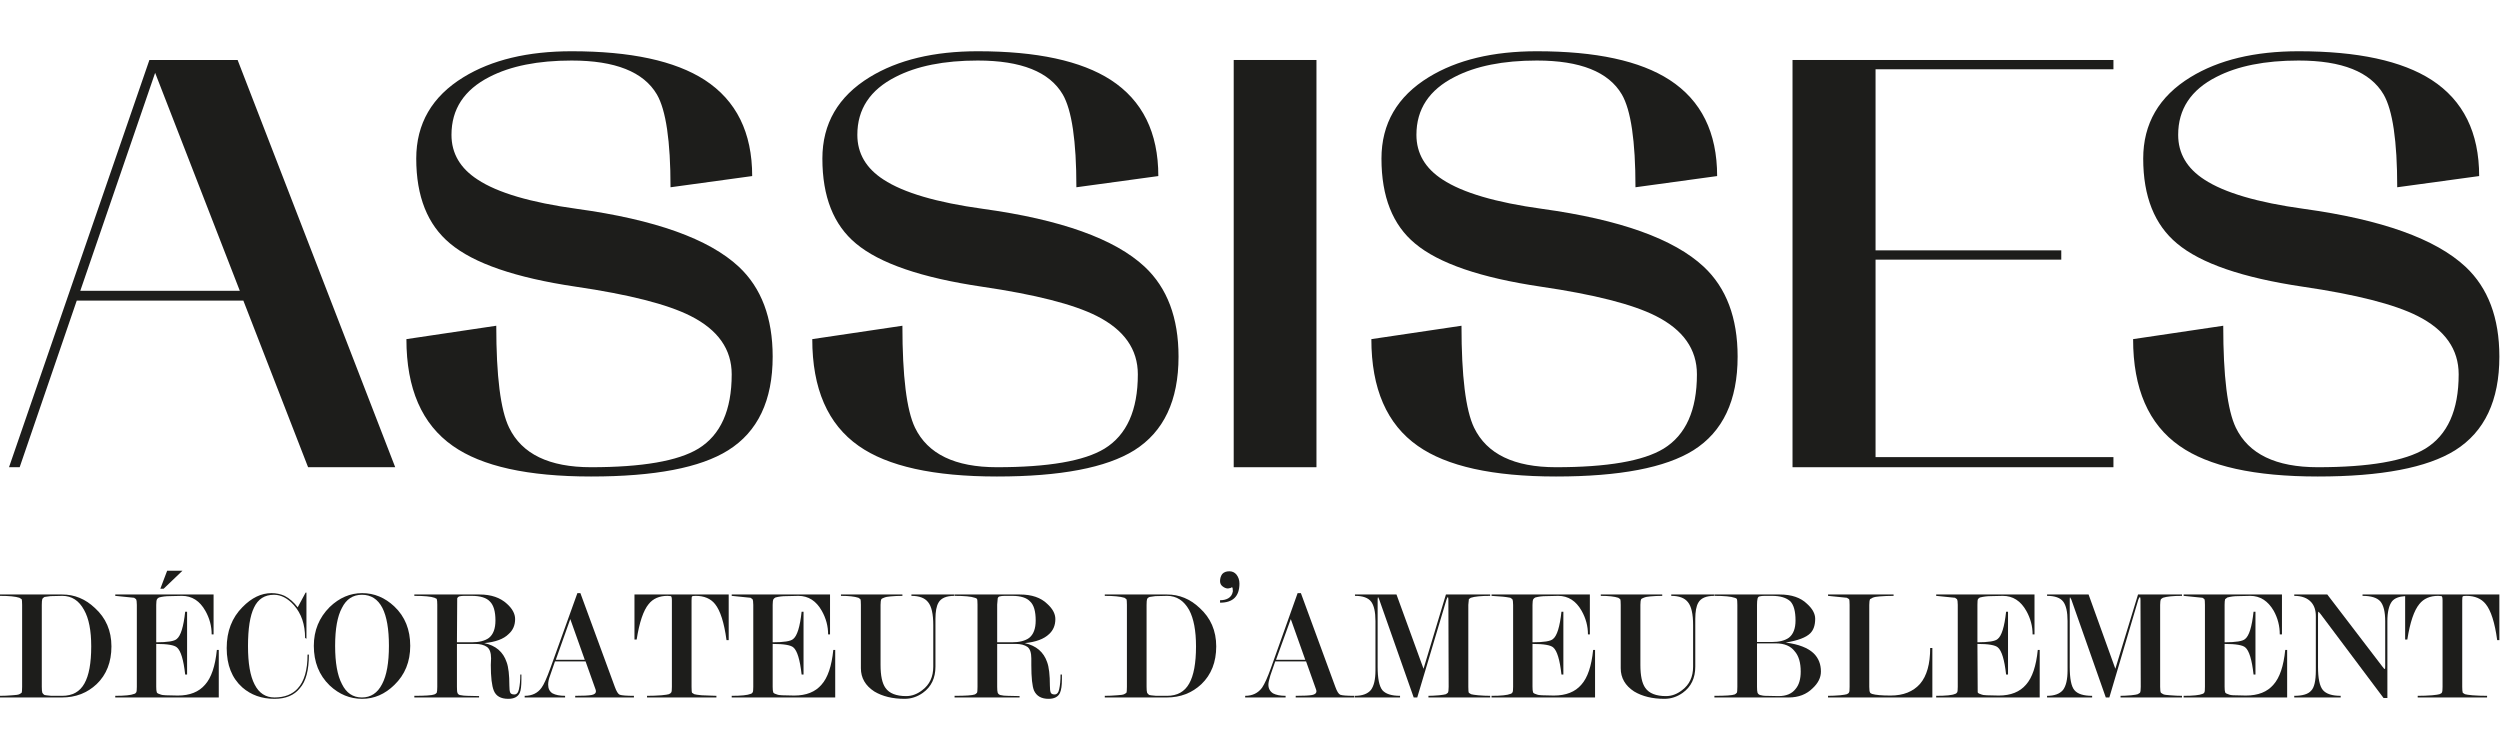
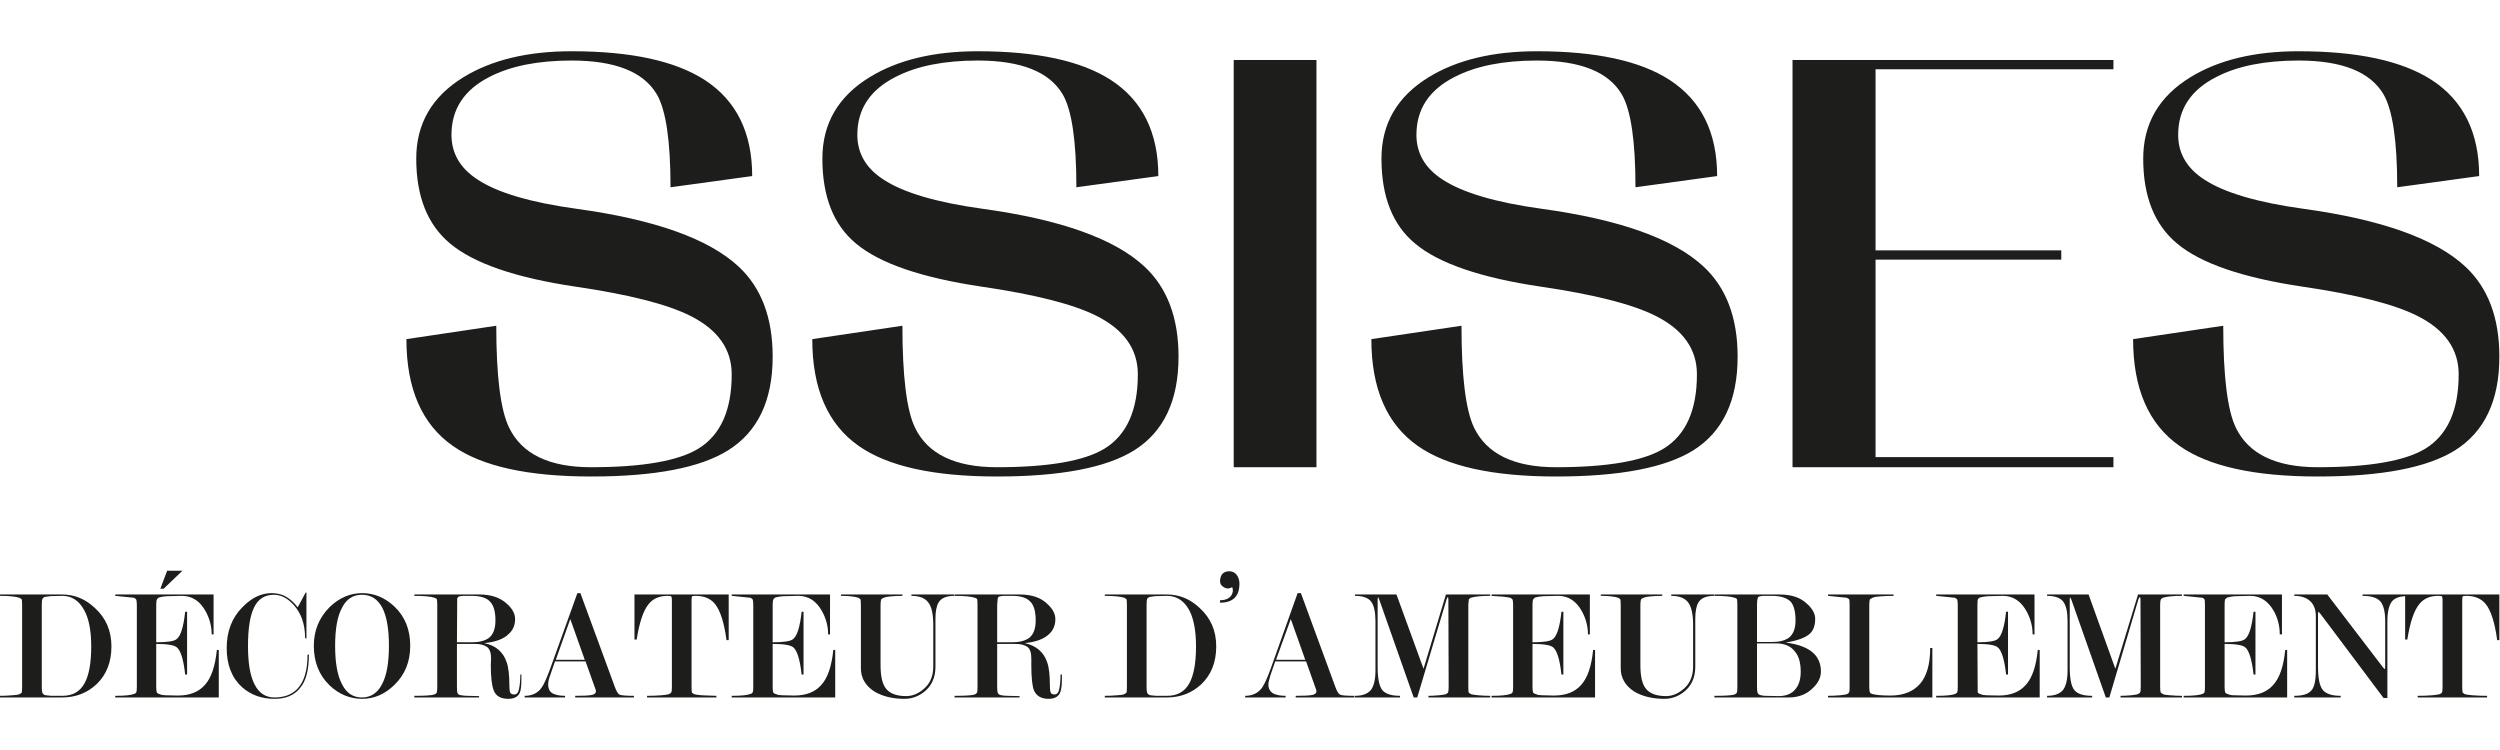
<svg xmlns="http://www.w3.org/2000/svg" xmlns:xlink="http://www.w3.org/1999/xlink" version="1.1" preserveAspectRatio="none" x="0px" y="0px" width="200px" height="60px" viewBox="0 0 200 60">
  <defs>
    <g id="Layer0_0_MEMBER_0_FILL">
-       <path fill="#1D1D1B" stroke="none" d=" M 1.65 76.15 L 3.6 76.15 14.05 45.65 44.55 45.65 56.4 76.15 72.35 76.15 43.5 1.6 27.35 1.6 1.65 76.15 M 14.7 43.85 L 28.4 3.95 43.9 43.85 14.7 43.85 Z" />
-     </g>
+       </g>
    <g id="Layer0_0_MEMBER_1_FILL">
      <path fill="#1D1D1B" stroke="none" d=" M 137.7 22.85 Q 137.7 10.9 129 5.25 120.85 0 104.65 0 92.6 0 84.85 4.75 76.2 10.05 76.2 19.65 76.2 30.05 82.4 35.2 88.9 40.65 105.4 43.1 120.05 45.25 126.4 48.45 133.95 52.25 133.95 59.15 133.95 69 127.85 72.75 122.25 76.15 108.2 76.15 96.7 76.15 93.2 68.9 90.85 64.1 90.85 50.25 L 74.4 52.7 Q 74.4 66.3 82.9 72.25 90.85 77.85 108.2 77.85 125.65 77.85 133.3 73.05 141.45 67.95 141.45 55.9 141.45 45.25 135.25 39.45 127.05 31.8 105.6 28.85 92.9 27.1 87.45 23.5 82.65 20.4 82.65 15.3 82.65 8.25 89.6 4.7 95.4 1.7 104.65 1.7 116.6 1.7 120.25 7.9 122.75 12.2 122.75 24.9 L 137.7 22.85 Z" />
    </g>
    <g id="Layer0_0_MEMBER_2_FILL">
      <path fill="#1D1D1B" stroke="none" d=" M 212.05 22.85 Q 212.05 10.9 203.35 5.25 195.2 0 179 0 166.95 0 159.2 4.75 150.55 10.05 150.55 19.65 150.55 30.1 156.7 35.2 163.2 40.65 179.75 43.1 194.4 45.25 200.75 48.45 208.3 52.25 208.3 59.15 208.3 69 202.2 72.75 196.6 76.15 182.5 76.15 171 76.15 167.5 68.9 165.2 64.1 165.2 50.25 L 148.7 52.7 Q 148.7 66.3 157.2 72.25 165.15 77.85 182.5 77.85 199.95 77.85 207.65 73.05 215.75 67.95 215.75 55.9 215.75 45.25 209.55 39.45 201.35 31.8 179.95 28.85 167.25 27.1 161.75 23.5 156.95 20.4 156.95 15.3 156.95 8.25 163.95 4.7 169.75 1.7 179 1.7 190.9 1.7 194.55 7.9 197.05 12.2 197.05 24.9 L 212.05 22.85 Z" />
    </g>
    <g id="Layer0_0_MEMBER_3_FILL">
      <path fill="#1D1D1B" stroke="none" d=" M 241 1.6 L 225.85 1.6 225.85 76.15 241 76.15 241 1.6 Z" />
    </g>
    <g id="Layer0_0_MEMBER_4_FILL">
      <path fill="#1D1D1B" stroke="none" d=" M 314.35 22.85 Q 314.35 10.9 305.65 5.25 297.55 0 281.35 0 269.3 0 261.55 4.75 252.9 10.05 252.9 19.65 252.9 30.1 259.05 35.2 265.55 40.65 282.1 43.1 296.75 45.25 303.1 48.45 310.65 52.25 310.65 59.15 310.65 69 304.55 72.75 298.95 76.15 284.85 76.15 273.35 76.15 269.85 68.9 267.55 64.1 267.55 50.25 L 251.05 52.7 Q 251.05 66.3 259.55 72.25 267.5 77.85 284.85 77.85 302.3 77.85 310 73.05 318.1 67.95 318.1 55.9 318.1 45.25 311.9 39.45 303.7 31.8 282.3 28.85 269.6 27.1 264.1 23.5 259.3 20.4 259.3 15.3 259.3 8.25 266.3 4.7 272.1 1.7 281.35 1.7 293.25 1.7 296.9 7.9 299.4 12.2 299.4 24.9 L 314.35 22.85 Z" />
    </g>
    <g id="Layer0_0_MEMBER_5_FILL">
      <path fill="#1D1D1B" stroke="none" d=" M 386.9 3.3 L 386.9 1.6 328.15 1.6 328.15 76.15 386.9 76.15 386.9 74.3 343.35 74.3 343.35 38.15 377.35 38.15 377.35 36.45 343.35 36.45 343.35 3.3 386.9 3.3 Z" />
    </g>
    <g id="Layer0_0_MEMBER_6_FILL">
      <path fill="#1D1D1B" stroke="none" d=" M 421.55 43.1 Q 436.2 45.25 442.55 48.45 450.1 52.25 450.1 59.15 450.1 69 444 72.75 438.4 76.15 424.3 76.15 412.8 76.15 409.3 68.9 407 64.1 407 50.25 L 390.5 52.7 Q 390.5 66.3 399 72.25 406.95 77.85 424.3 77.85 441.75 77.85 449.45 73.05 457.55 67.95 457.55 55.9 457.55 45.25 451.35 39.45 443.15 31.8 421.75 28.85 409.05 27.1 403.55 23.5 398.75 20.4 398.75 15.3 398.75 8.25 405.75 4.7 411.55 1.7 420.8 1.7 432.7 1.7 436.35 7.9 438.85 12.2 438.85 24.9 L 453.85 22.85 Q 453.85 10.9 445.15 5.25 437 0 420.8 0 408.75 0 401 4.75 392.35 10.05 392.35 19.65 392.35 30.05 398.55 35.2 405.05 40.65 421.55 43.1 Z" />
    </g>
    <g id="Layer0_0_MEMBER_7_FILL">
      <path fill="#1D1D1B" stroke="none" d=" M 17.35 101.9 Q 14.75 99.45 11.4 99.45 L 0 99.45 0 99.7 Q 2.5 99.7 3.55 100.05 L 3.95 100.3 Q 4.05 100.45 4.05 101.35 L 4.05 116.35 Q 4.05 117.3 3.95 117.45 L 3.55 117.7 Q 3.25 117.85 2.25 117.9 1.05 118 0 118 L 0 118.3 11.35 118.3 Q 15.1 118.3 17.7 115.85 20.4 113.25 20.4 108.95 20.4 104.65 17.35 101.9 M 15.4 102.3 Q 16.7 104.6 16.7 108.95 16.7 113.55 15.45 115.75 14.2 118 11.4 118 L 9.4 118 Q 8.3 117.9 8.15 117.85 7.9 117.7 7.75 117.45 7.65 117.15 7.65 116.35 L 7.65 101.35 Q 7.65 100.55 7.75 100.25 7.9 100.05 8.15 99.9 L 9.25 99.75 11.4 99.7 Q 14 99.7 15.4 102.3 Z" />
    </g>
    <g id="Layer0_0_MEMBER_8_FILL">
      <path fill="#1D1D1B" stroke="none" d=" M 40.05 109.6 L 39.7 109.6 Q 39.25 114.05 37.55 115.95 35.85 117.95 32.55 117.95 L 30.35 117.9 Q 29.7 117.9 29.25 117.7 28.75 117.55 28.7 117.35 28.6 117.05 28.6 116.35 L 28.6 108.5 Q 31.7 108.5 32.4 109.15 33.45 110.05 33.9 114.1 L 34.25 114.1 34.25 102.6 33.9 102.6 Q 33.45 106.75 32.35 107.6 31.7 108.2 28.6 108.2 L 28.6 101.35 Q 28.6 100.55 28.75 100.3 28.85 100.15 29.1 100 30 99.75 31.1 99.75 L 33.3 99.7 Q 36.05 99.7 37.6 102.45 38.75 104.5 38.75 106.75 L 39.1 106.75 39.1 99.45 21.1 99.45 21.1 99.7 24.55 100.05 24.9 100.3 Q 25.05 100.55 25.05 101.35 L 25.05 116.35 Q 25.05 117.15 24.95 117.35 24.8 117.6 24.55 117.65 23.7 118 21.1 118 L 21.1 118.3 40.05 118.3 40.05 109.6 Z" />
    </g>
    <g id="Layer0_0_MEMBER_9_FILL">
      <path fill="#1D1D1B" stroke="none" d=" M 29.35 98.4 L 29.95 98.4 33.4 95.1 30.6 95.1 29.35 98.4 Z" />
    </g>
    <g id="Layer0_0_MEMBER_10_FILL">
      <path fill="#1D1D1B" stroke="none" d=" M 56.55 110.45 L 56.3 110.45 Q 56.3 114.7 54.5 116.65 53 118.3 50.25 118.3 47.8 118.3 46.6 115.9 45.4 113.6 45.4 108.9 45.4 104.1 46.5 101.85 47.6 99.5 50.15 99.5 52.1 99.5 53.8 101.4 55.85 103.7 55.85 107.4 L 56.1 107.55 56.1 99.1 55.95 99.1 54.5 101.8 Q 53.45 100.4 52.1 99.7 51 99.2 49.7 99.2 46.9 99.2 44.4 101.75 41.5 104.65 41.5 109.25 41.5 113.9 44.35 116.45 46.75 118.55 50.25 118.55 53.35 118.55 54.9 116.6 56.55 114.75 56.55 110.45 Z" />
    </g>
    <g id="Layer0_0_MEMBER_11_FILL">
      <path fill="#1D1D1B" stroke="none" d=" M 75.1 108.85 Q 75.1 104.4 72.2 101.65 69.6 99.2 66.3 99.2 63 99.2 60.35 101.75 57.45 104.65 57.45 108.85 57.45 113.3 60.35 116.1 62.95 118.55 66.3 118.55 69.6 118.55 72.2 116 75.1 113.2 75.1 108.85 M 66.25 99.5 Q 68.75 99.5 70 101.9 71.2 104.25 71.2 108.85 71.2 113.5 69.95 115.85 68.7 118.3 66.25 118.3 63.8 118.3 62.6 115.85 61.35 113.5 61.35 108.85 61.35 104.2 62.6 101.9 63.8 99.5 66.25 99.5 Z" />
    </g>
    <g id="Layer0_0_MEMBER_12_FILL">
      <path fill="#1D1D1B" stroke="none" d=" M 79.95 100.25 Q 80.05 100.55 80.05 101.3 L 80.05 116.35 Q 80.05 117.15 79.95 117.45 79.7 117.7 79.5 117.75 78.85 118 75.85 118 L 75.85 118.3 87.7 118.3 87.7 118.05 85.55 118 Q 84.9 118 84.15 117.85 83.8 117.7 83.75 117.45 83.65 117.3 83.65 116.35 L 83.65 108.5 87.05 108.5 Q 88.35 108.5 89.15 109.05 89.9 109.6 89.9 111.15 L 89.85 112.35 Q 89.85 115.7 90.4 117.05 91 118.55 93.05 118.55 94.65 118.55 95.15 117.45 95.45 116.8 95.45 115.05 L 95.45 114.1 95.25 114.1 Q 95.25 115.7 95 116.8 94.8 117.75 94.15 117.75 93.55 117.75 93.4 117.4 93.25 117.05 93.25 116.15 93.25 113.2 92.75 111.85 91.8 109 88.65 108.35 91.75 108.05 93.1 106.7 94.3 105.65 94.3 103.95 94.3 102.5 92.8 101.15 90.95 99.45 87.8 99.45 L 75.85 99.45 75.85 99.7 Q 78.6 99.7 79.55 100.05 L 79.95 100.25 M 89.7 100.75 Q 90.7 101.75 90.7 104.2 90.7 106.45 89.5 107.4 88.4 108.2 86.35 108.2 L 83.65 108.2 83.7 100.15 Q 83.8 99.9 84.05 99.8 84.45 99.7 84.95 99.7 L 86.35 99.7 Q 88.75 99.7 89.7 100.75 Z" />
    </g>
    <g id="Layer0_0_MEMBER_13_FILL">
      <path fill="#1D1D1B" stroke="none" d=" M 106.25 99.2 L 105.7 99.2 100.75 112.95 Q 99.75 115.7 99.15 116.5 98.1 118 96.05 118 L 96.05 118.3 103.45 118.3 103.45 118 Q 102 118 101.15 117.55 100.35 117.05 100.35 115.95 100.35 115.2 100.7 114.3 L 101.6 111.7 107.2 111.7 109.05 116.9 109.1 117.15 Q 109.1 117.7 108.3 117.85 107.5 118 105.3 118 L 105.3 118.3 116.05 118.3 116.05 118 Q 114.05 118 113.45 117.8 113 117.6 112.55 116.35 L 106.25 99.2 M 107.05 111.4 L 101.75 111.4 104.4 103.95 107.05 111.4 Z" />
    </g>
    <g id="Layer0_0_MEMBER_14_FILL">
      <path fill="#1D1D1B" stroke="none" d=" M 133.4 107.8 L 133.4 99.45 116.15 99.45 116.15 107.7 116.55 107.7 Q 117.3 102.95 118.75 101.2 119.95 99.7 122.2 99.7 L 122.8 99.75 Q 123 99.8 123 100.55 L 123 116.35 Q 123 117.15 122.9 117.35 122.8 117.55 122.45 117.7 122.15 117.8 121.1 117.9 119.8 118 118.45 118 L 118.45 118.3 131.15 118.3 131.15 118 128.45 117.9 Q 127.4 117.8 127.1 117.7 L 126.7 117.45 Q 126.6 117.3 126.6 116.35 L 126.6 100.55 Q 126.6 99.85 126.7 99.8 126.8 99.7 127.35 99.7 129.7 99.7 130.9 101.2 132.35 103 133 107.8 L 133.4 107.8 Z" />
    </g>
    <g id="Layer0_0_MEMBER_15_FILL">
      <path fill="#1D1D1B" stroke="none" d=" M 152.9 109.6 L 152.55 109.6 Q 152.1 114.05 150.4 115.95 148.7 117.95 145.4 117.95 L 143.2 117.9 Q 142.55 117.9 142.1 117.7 141.6 117.55 141.55 117.35 141.45 117.05 141.45 116.35 L 141.45 108.5 Q 144.55 108.5 145.25 109.15 146.3 110.05 146.75 114.1 L 147.1 114.1 147.1 102.6 146.75 102.6 Q 146.3 106.75 145.2 107.6 144.55 108.2 141.45 108.2 L 141.45 101.35 Q 141.45 100.55 141.6 100.3 141.7 100.15 141.95 100 142.85 99.75 143.95 99.75 L 146.15 99.7 Q 148.9 99.7 150.45 102.45 151.6 104.5 151.6 106.75 L 151.95 106.75 151.95 99.45 133.95 99.45 133.95 99.7 137.4 100.05 137.75 100.3 Q 137.9 100.55 137.9 101.35 L 137.9 116.35 Q 137.9 117.15 137.8 117.35 137.65 117.6 137.4 117.65 136.55 118 133.95 118 L 133.95 118.3 152.9 118.3 152.9 109.6 Z" />
    </g>
    <g id="Layer0_0_MEMBER_16_FILL">
      <path fill="#1D1D1B" stroke="none" d=" M 174.7 99.7 L 174.7 99.45 166.85 99.45 166.85 99.7 Q 169 99.7 169.9 100.85 170.85 102 170.85 105.05 L 170.85 112.65 Q 170.85 115.45 168.85 116.95 167.45 118.05 165.9 118.05 163.15 118.05 162.1 116.55 161.2 115.3 161.2 112.35 L 161.2 101.35 Q 161.2 100.6 161.35 100.3 161.4 100.2 161.8 100.05 162.25 99.85 163 99.8 164.1 99.7 165.2 99.7 L 165.2 99.45 153.95 99.45 153.95 99.7 Q 156.1 99.7 157.15 100.05 L 157.5 100.3 Q 157.6 100.45 157.6 101.35 L 157.6 112.95 Q 157.6 115.6 160.05 117.2 162.3 118.55 165.6 118.55 167.4 118.55 168.95 117.45 171.25 115.8 171.25 112.65 L 171.25 103.9 Q 171.25 101.9 171.8 100.95 172.5 99.7 174.7 99.7 Z" />
    </g>
    <g id="Layer0_0_MEMBER_17_FILL">
      <path fill="#1D1D1B" stroke="none" d=" M 182.55 108.5 L 186 108.5 Q 187.3 108.5 188.1 109.05 188.8 109.6 188.8 111.15 L 188.8 112.35 Q 188.8 115.85 189.3 117.05 190 118.55 191.95 118.55 193.55 118.55 194.05 117.45 194.4 116.65 194.4 115.05 L 194.4 114.1 194.15 114.1 Q 194.15 115.7 193.9 116.8 193.7 117.75 193.05 117.75 192.5 117.75 192.35 117.4 192.2 117.05 192.2 116.15 192.2 113.2 191.7 111.85 190.75 109.05 187.6 108.35 190.65 108.05 192.05 106.7 193.2 105.65 193.2 103.95 193.2 102.5 191.7 101.15 189.95 99.45 186.7 99.45 L 174.75 99.45 174.75 99.7 Q 177.5 99.7 178.45 100.05 178.7 100.1 178.85 100.25 178.95 100.4 178.95 101.3 L 178.95 116.35 Q 178.95 117.3 178.85 117.45 178.6 117.7 178.45 117.75 177.8 118 174.75 118 L 174.75 118.3 186.65 118.3 186.65 118.05 184.45 118 Q 183.7 118 183.1 117.85 182.8 117.75 182.65 117.45 182.55 117.15 182.55 116.35 L 182.55 108.5 M 188.6 100.75 Q 189.6 101.7 189.6 104.2 189.6 106.45 188.4 107.4 187.3 108.2 185.25 108.2 L 182.55 108.2 182.55 101.3 182.65 100.15 Q 182.75 99.85 183 99.8 183.4 99.7 183.9 99.7 L 185.3 99.7 Q 187.65 99.7 188.6 100.75 Z" />
    </g>
    <g id="Layer0_0_MEMBER_18_FILL">
      <path fill="#1D1D1B" stroke="none" d=" M 222.65 108.95 Q 222.65 104.65 219.6 101.9 217 99.45 213.65 99.45 L 202.25 99.45 202.25 99.7 Q 204.7 99.7 205.85 100.05 L 206.2 100.3 Q 206.3 100.45 206.3 101.35 L 206.3 116.35 Q 206.3 117.3 206.2 117.45 L 205.8 117.7 Q 205.5 117.85 204.5 117.9 203.3 118 202.25 118 L 202.25 118.3 213.6 118.3 Q 217.35 118.3 219.95 115.85 222.65 113.25 222.65 108.95 M 217.7 102.3 Q 218.95 104.65 218.95 108.95 218.95 113.55 217.7 115.75 216.45 118 213.65 118 L 211.65 118 Q 210.5 117.9 210.4 117.85 210.15 117.7 210 117.45 209.9 117.15 209.9 116.35 L 209.9 101.35 Q 209.9 100.55 210 100.25 210.15 100 210.45 99.9 L 211.5 99.75 213.65 99.7 Q 216.25 99.7 217.7 102.3 Z" />
    </g>
    <g id="Layer0_0_MEMBER_19_FILL">
      <path fill="#1D1D1B" stroke="none" d=" M 225.05 95.2 Q 224.2 95.2 223.75 95.7 223.35 96.25 223.35 97 223.35 97.6 223.8 97.95 224.3 98.35 224.8 98.35 L 225.3 98.25 225.55 98.1 225.65 98.3 225.7 98.85 Q 225.55 99.75 224.85 100.15 224.25 100.5 223.35 100.5 L 223.35 100.95 Q 226.9 100.95 226.9 97.45 226.9 96.5 226.35 95.8 225.85 95.2 225.05 95.2 Z" />
    </g>
    <g id="Layer0_0_MEMBER_20_FILL">
      <path fill="#1D1D1B" stroke="none" d=" M 238.15 99.2 L 237.55 99.2 232.65 112.95 Q 231.75 115.45 231.05 116.5 229.95 118 227.95 118 L 227.95 118.3 235.35 118.3 235.35 118 Q 233.9 118 233.05 117.55 232.2 117 232.2 115.95 232.2 115.45 232.55 114.3 L 233.45 111.7 239.1 111.7 240.95 116.9 241 117.15 Q 241 117.7 240.2 117.85 239.4 118 237.2 118 L 237.2 118.3 247.95 118.3 247.95 118 Q 245.85 118 245.35 117.8 244.9 117.6 244.45 116.35 L 238.15 99.2 M 238.95 111.4 L 233.6 111.4 236.3 103.95 238.95 111.4 Z" />
    </g>
    <g id="Layer0_0_MEMBER_21_FILL">
      <path fill="#1D1D1B" stroke="none" d=" M 272.8 99.45 L 264.7 99.45 260.6 113.05 255.65 99.45 248.05 99.45 248.05 99.7 Q 250.2 99.7 251 100.75 251.8 101.8 251.8 104.3 L 251.8 113.35 Q 251.8 115.85 250.95 116.95 250.05 118 248.05 118 L 248.05 118.3 256.3 118.3 256.3 118 Q 253.95 118 253.05 116.95 252.2 115.85 252.2 112.7 L 252.2 100.45 Q 252.2 99.95 252.3 99.95 L 252.5 100.4 258.8 118.3 259.45 118.3 264.8 100.4 Q 264.95 99.95 265.05 99.95 265.15 99.95 265.15 100.45 L 265.2 116.35 Q 265.2 117.25 265.05 117.45 L 264.7 117.7 Q 264.4 117.8 263.45 117.9 262.25 118 261.5 118 L 261.5 118.3 272.8 118.3 272.8 118 Q 271.8 118 270.6 117.9 269.6 117.8 269.3 117.7 L 268.9 117.45 Q 268.8 117.3 268.8 116.35 L 268.8 101.35 268.9 100.3 269.25 100.05 Q 270.3 99.7 272.8 99.7 L 272.8 99.45 Z" />
    </g>
    <g id="Layer0_0_MEMBER_22_FILL">
      <path fill="#1D1D1B" stroke="none" d=" M 292 109.6 L 291.65 109.6 Q 291.2 114.05 289.5 115.95 287.8 117.95 284.45 117.95 L 282.3 117.9 Q 281.65 117.9 281.2 117.7 280.7 117.55 280.65 117.35 280.55 117.05 280.55 116.35 L 280.55 108.5 Q 283.65 108.5 284.35 109.15 285.4 110.05 285.85 114.1 L 286.2 114.1 286.2 102.6 285.85 102.6 Q 285.4 106.75 284.3 107.6 283.65 108.2 280.55 108.2 L 280.55 101.35 Q 280.55 100.55 280.7 100.3 280.8 100.15 281.05 100 281.95 99.75 283.05 99.75 L 285.25 99.7 Q 288 99.7 289.55 102.45 290.7 104.5 290.7 106.75 L 291.05 106.75 291.05 99.45 273.05 99.45 273.05 99.7 275.15 99.85 Q 275.7 99.9 276.5 100.05 L 276.85 100.3 Q 277 100.55 277 101.35 L 277 116.35 Q 277 117.15 276.9 117.35 276.75 117.6 276.5 117.65 275.65 118 273.05 118 L 273.05 118.3 292 118.3 292 109.6 Z" />
    </g>
    <g id="Layer0_0_MEMBER_23_FILL">
      <path fill="#1D1D1B" stroke="none" d=" M 305.95 99.45 L 305.95 99.7 Q 308.1 99.7 309 100.85 309.95 102 309.95 105.05 L 309.95 112.65 Q 309.95 115.45 307.95 116.95 306.55 118.05 305 118.05 302.25 118.05 301.2 116.55 300.3 115.3 300.3 112.35 L 300.3 101.35 Q 300.3 100.6 300.45 100.3 300.5 100.2 300.9 100.05 301.35 99.85 302.1 99.8 303.2 99.7 304.3 99.7 L 304.3 99.45 293.05 99.45 293.05 99.7 Q 295.2 99.7 296.25 100.05 L 296.6 100.3 Q 296.7 100.45 296.7 101.35 L 296.7 112.95 Q 296.7 115.6 299.15 117.2 301.4 118.55 304.7 118.55 306.5 118.55 308.05 117.45 310.35 115.8 310.35 112.65 L 310.35 103.9 Q 310.35 101.9 310.9 100.95 311.6 99.7 313.8 99.7 L 313.8 99.45 305.95 99.45 Z" />
    </g>
    <g id="Layer0_0_MEMBER_24_FILL">
      <path fill="#1D1D1B" stroke="none" d=" M 332.3 103.9 Q 332.3 102.5 330.8 101.15 329.05 99.45 325.8 99.45 L 313.85 99.45 313.85 99.7 Q 316.6 99.7 317.55 100.05 317.8 100.1 317.95 100.25 318.05 100.45 318.05 101.35 L 318.05 116.35 Q 318.05 117.3 317.95 117.45 317.7 117.7 317.55 117.75 316.9 118 313.85 118 L 313.85 118.3 327.45 118.3 Q 330.15 118.3 331.85 116.6 333.35 115.2 333.35 113.55 333.35 111.55 332.05 110.25 330.45 108.7 326.9 108.25 330.25 107.7 331.4 106.55 332.3 105.65 332.3 103.9 M 324.4 99.7 Q 326.65 99.7 327.75 100.7 328.7 101.7 328.7 104.2 328.7 106.4 327.5 107.35 326.4 108.15 324.35 108.15 L 321.65 108.15 321.65 101.35 Q 321.65 100.6 321.75 100.2 321.85 99.85 322.1 99.8 322.5 99.7 323 99.7 L 324.4 99.7 M 325.1 108.4 Q 327.45 108.4 328.55 109.85 329.65 111.1 329.65 113.55 329.65 115.65 328.7 116.75 327.7 118.05 325.6 118.05 L 323.1 118 Q 322.8 118 322.2 117.85 321.9 117.75 321.75 117.45 321.65 117.15 321.65 116.35 L 321.65 108.4 325.1 108.4 Z" />
    </g>
    <g id="Layer0_0_MEMBER_25_FILL">
      <path fill="#1D1D1B" stroke="none" d=" M 353.35 109.25 Q 353.35 113.65 351.5 115.8 349.6 117.95 346.1 117.95 343.7 117.95 342.7 117.65 342.35 117.5 342.35 117.4 342.2 117.2 342.2 116.35 L 342.2 101.35 Q 342.2 100.6 342.35 100.3 L 342.8 100.05 Q 343.25 99.85 344.1 99.8 345.3 99.7 346.65 99.7 L 346.65 99.45 334.65 99.45 334.65 99.7 338.1 100.05 338.5 100.3 Q 338.6 100.45 338.6 101.35 L 338.6 116.35 Q 338.6 117.25 338.5 117.35 338.45 117.55 338.1 117.7 337.8 117.8 336.85 117.9 335.65 118 334.65 118 L 334.65 118.3 353.75 118.3 353.75 109.25 353.35 109.25 Z" />
    </g>
    <g id="Layer0_0_MEMBER_26_FILL">
      <path fill="#1D1D1B" stroke="none" d=" M 373.4 109.6 L 373.05 109.6 Q 372.6 114.05 370.9 115.95 369.2 117.95 365.9 117.95 L 363.7 117.9 Q 363.05 117.9 362.6 117.7 362.1 117.55 362.05 117.35 L 362 108.5 Q 365.05 108.5 365.75 109.15 366.8 110.05 367.25 114.1 L 367.6 114.1 367.6 102.6 367.25 102.6 Q 366.8 106.75 365.7 107.6 365.05 108.2 362 108.2 L 362 101.35 Q 362 100.45 362.1 100.3 362.2 100.15 362.45 100 363.45 99.75 364.45 99.75 L 366.65 99.7 Q 369.4 99.7 370.95 102.45 372.1 104.5 372.1 106.75 L 372.45 106.75 372.45 99.45 354.45 99.45 354.45 99.7 357.9 100.05 358.25 100.3 Q 358.4 100.55 358.4 101.35 L 358.4 116.35 Q 358.4 117.15 358.3 117.35 358.15 117.6 357.9 117.65 357.15 118 354.45 118 L 354.45 118.3 373.4 118.3 373.4 109.6 Z" />
    </g>
    <g id="Layer0_0_MEMBER_27_FILL">
      <path fill="#1D1D1B" stroke="none" d=" M 399.45 99.7 L 399.45 99.45 391.4 99.45 387.25 113.05 382.35 99.45 374.75 99.45 374.75 99.7 Q 376.9 99.7 377.7 100.75 378.5 101.8 378.5 104.3 L 378.5 113.35 Q 378.5 115.85 377.65 116.95 376.75 118 374.75 118 L 374.75 118.3 383 118.3 383 118 Q 380.6 118 379.75 116.95 378.9 115.95 378.9 112.7 L 378.9 100.45 Q 378.9 99.95 378.95 99.95 L 379.2 100.4 385.5 118.3 386.15 118.3 391.45 100.4 Q 391.6 99.95 391.75 99.95 391.85 99.95 391.85 100.45 L 391.9 116.35 Q 391.9 117.25 391.75 117.45 L 391.35 117.7 Q 391.1 117.8 390.15 117.9 388.95 118 388.2 118 L 388.2 118.3 399.45 118.3 399.45 118 Q 398.5 118 397.3 117.9 396.3 117.85 396 117.7 L 395.6 117.45 Q 395.45 117.25 395.45 116.35 L 395.45 101.35 Q 395.45 100.6 395.6 100.3 L 395.95 100.05 Q 397 99.7 399.45 99.7 Z" />
    </g>
    <g id="Layer0_0_MEMBER_28_FILL">
      <path fill="#1D1D1B" stroke="none" d=" M 403.55 100.3 Q 403.65 100.45 403.65 101.35 L 403.65 116.35 Q 403.65 117.25 403.55 117.35 403.5 117.55 403.2 117.65 402.35 118 399.75 118 L 399.75 118.3 418.7 118.3 418.7 109.6 418.35 109.6 Q 417.9 114.05 416.2 115.95 414.5 117.95 411.15 117.95 L 409 117.9 Q 408.3 117.9 407.9 117.7 407.4 117.55 407.35 117.35 407.25 117.05 407.25 116.35 L 407.25 108.5 Q 410.35 108.5 411.05 109.15 412.1 110.05 412.55 114.1 L 412.9 114.1 412.9 102.6 412.55 102.6 Q 412.1 106.75 411 107.6 410.35 108.2 407.25 108.2 L 407.25 101.35 Q 407.25 100.6 407.35 100.3 L 407.75 100 Q 408.65 99.75 409.7 99.75 L 411.95 99.7 Q 414.65 99.7 416.25 102.45 417.35 104.45 417.35 106.75 L 417.75 106.75 417.75 99.45 399.75 99.45 399.75 99.7 403.2 100.05 403.55 100.3 Z" />
    </g>
    <g id="Layer0_0_MEMBER_29_FILL">
      <path fill="#1D1D1B" stroke="none" d=" M 457.55 107.8 L 457.55 99.45 432.5 99.45 432.5 99.7 Q 434.85 99.7 435.75 100.7 436.65 101.75 436.65 104.35 L 436.65 112.5 Q 436.65 113.1 436.6 113.1 436.45 113.1 436.1 112.6 L 426.05 99.45 420 99.45 420 99.7 Q 422.05 99.7 423.1 100.85 423.95 101.8 423.95 103.4 L 423.95 113.35 Q 423.95 116.2 423.1 117.05 422.3 118 420 118 L 420 118.3 428.5 118.3 428.5 118 Q 426.15 118 425.25 116.95 424.35 115.9 424.35 112.65 L 424.35 103.15 Q 424.35 102.6 424.45 102.6 L 424.8 103 436.35 118.4 437.05 118.4 437.05 104.35 Q 437.05 101.8 437.9 100.7 438.6 99.85 440.3 99.75 L 440.3 107.7 440.7 107.7 Q 441.45 102.95 442.9 101.2 444.1 99.7 446.35 99.7 L 446.95 99.75 Q 447.15 99.8 447.15 100.55 L 447.15 116.35 Q 447.15 117.15 447.05 117.35 447 117.55 446.6 117.7 446.3 117.8 445.25 117.9 443.95 118 442.6 118 L 442.6 118.3 455.3 118.3 455.3 118 Q 453.9 118 452.6 117.9 451.55 117.8 451.25 117.7 L 450.85 117.45 Q 450.75 117.15 450.75 116.35 L 450.75 100.55 Q 450.75 99.9 450.85 99.8 450.95 99.7 451.5 99.7 453.85 99.7 455.05 101.2 456.5 103 457.15 107.8 L 457.55 107.8 Z" />
    </g>
  </defs>
  <g transform="matrix( 0.437, 0, 0, 0.437, 0,4.1) ">
    <use xlink:href="#Layer0_0_MEMBER_0_FILL" />
  </g>
  <g transform="matrix( 0.437, 0, 0, 0.437, 0,4.1) ">
    <use xlink:href="#Layer0_0_MEMBER_1_FILL" />
  </g>
  <g transform="matrix( 0.437, 0, 0, 0.437, 0,4.1) ">
    <use xlink:href="#Layer0_0_MEMBER_2_FILL" />
  </g>
  <g transform="matrix( 0.437, 0, 0, 0.437, 0,4.1) ">
    <use xlink:href="#Layer0_0_MEMBER_3_FILL" />
  </g>
  <g transform="matrix( 0.437, 0, 0, 0.437, 0,4.1) ">
    <use xlink:href="#Layer0_0_MEMBER_4_FILL" />
  </g>
  <g transform="matrix( 0.437, 0, 0, 0.437, 0,4.1) ">
    <use xlink:href="#Layer0_0_MEMBER_5_FILL" />
  </g>
  <g transform="matrix( 0.437, 0, 0, 0.437, 0,4.1) ">
    <use xlink:href="#Layer0_0_MEMBER_6_FILL" />
  </g>
  <g transform="matrix( 0.437, 0, 0, 0.437, 0,4.1) ">
    <use xlink:href="#Layer0_0_MEMBER_7_FILL" />
  </g>
  <g transform="matrix( 0.437, 0, 0, 0.437, 0,4.1) ">
    <use xlink:href="#Layer0_0_MEMBER_8_FILL" />
  </g>
  <g transform="matrix( 0.437, 0, 0, 0.437, 0,4.1) ">
    <use xlink:href="#Layer0_0_MEMBER_9_FILL" />
  </g>
  <g transform="matrix( 0.437, 0, 0, 0.437, 0,4.1) ">
    <use xlink:href="#Layer0_0_MEMBER_10_FILL" />
  </g>
  <g transform="matrix( 0.437, 0, 0, 0.437, 0,4.1) ">
    <use xlink:href="#Layer0_0_MEMBER_11_FILL" />
  </g>
  <g transform="matrix( 0.437, 0, 0, 0.437, 0,4.1) ">
    <use xlink:href="#Layer0_0_MEMBER_12_FILL" />
  </g>
  <g transform="matrix( 0.437, 0, 0, 0.437, 0,4.1) ">
    <use xlink:href="#Layer0_0_MEMBER_13_FILL" />
  </g>
  <g transform="matrix( 0.437, 0, 0, 0.437, 0,4.1) ">
    <use xlink:href="#Layer0_0_MEMBER_14_FILL" />
  </g>
  <g transform="matrix( 0.437, 0, 0, 0.437, 0,4.1) ">
    <use xlink:href="#Layer0_0_MEMBER_15_FILL" />
  </g>
  <g transform="matrix( 0.437, 0, 0, 0.437, 0,4.1) ">
    <use xlink:href="#Layer0_0_MEMBER_16_FILL" />
  </g>
  <g transform="matrix( 0.437, 0, 0, 0.437, 0,4.1) ">
    <use xlink:href="#Layer0_0_MEMBER_17_FILL" />
  </g>
  <g transform="matrix( 0.437, 0, 0, 0.437, 0,4.1) ">
    <use xlink:href="#Layer0_0_MEMBER_18_FILL" />
  </g>
  <g transform="matrix( 0.437, 0, 0, 0.437, 0,4.1) ">
    <use xlink:href="#Layer0_0_MEMBER_19_FILL" />
  </g>
  <g transform="matrix( 0.437, 0, 0, 0.437, 0,4.1) ">
    <use xlink:href="#Layer0_0_MEMBER_20_FILL" />
  </g>
  <g transform="matrix( 0.437, 0, 0, 0.437, 0,4.1) ">
    <use xlink:href="#Layer0_0_MEMBER_21_FILL" />
  </g>
  <g transform="matrix( 0.437, 0, 0, 0.437, 0,4.1) ">
    <use xlink:href="#Layer0_0_MEMBER_22_FILL" />
  </g>
  <g transform="matrix( 0.437, 0, 0, 0.437, 0,4.1) ">
    <use xlink:href="#Layer0_0_MEMBER_23_FILL" />
  </g>
  <g transform="matrix( 0.437, 0, 0, 0.437, 0,4.1) ">
    <use xlink:href="#Layer0_0_MEMBER_24_FILL" />
  </g>
  <g transform="matrix( 0.437, 0, 0, 0.437, 0,4.1) ">
    <use xlink:href="#Layer0_0_MEMBER_25_FILL" />
  </g>
  <g transform="matrix( 0.437, 0, 0, 0.437, 0,4.1) ">
    <use xlink:href="#Layer0_0_MEMBER_26_FILL" />
  </g>
  <g transform="matrix( 0.437, 0, 0, 0.437, 0,4.1) ">
    <use xlink:href="#Layer0_0_MEMBER_27_FILL" />
  </g>
  <g transform="matrix( 0.437, 0, 0, 0.437, 0,4.1) ">
    <use xlink:href="#Layer0_0_MEMBER_28_FILL" />
  </g>
  <g transform="matrix( 0.437, 0, 0, 0.437, 0,4.1) ">
    <use xlink:href="#Layer0_0_MEMBER_29_FILL" />
  </g>
</svg>